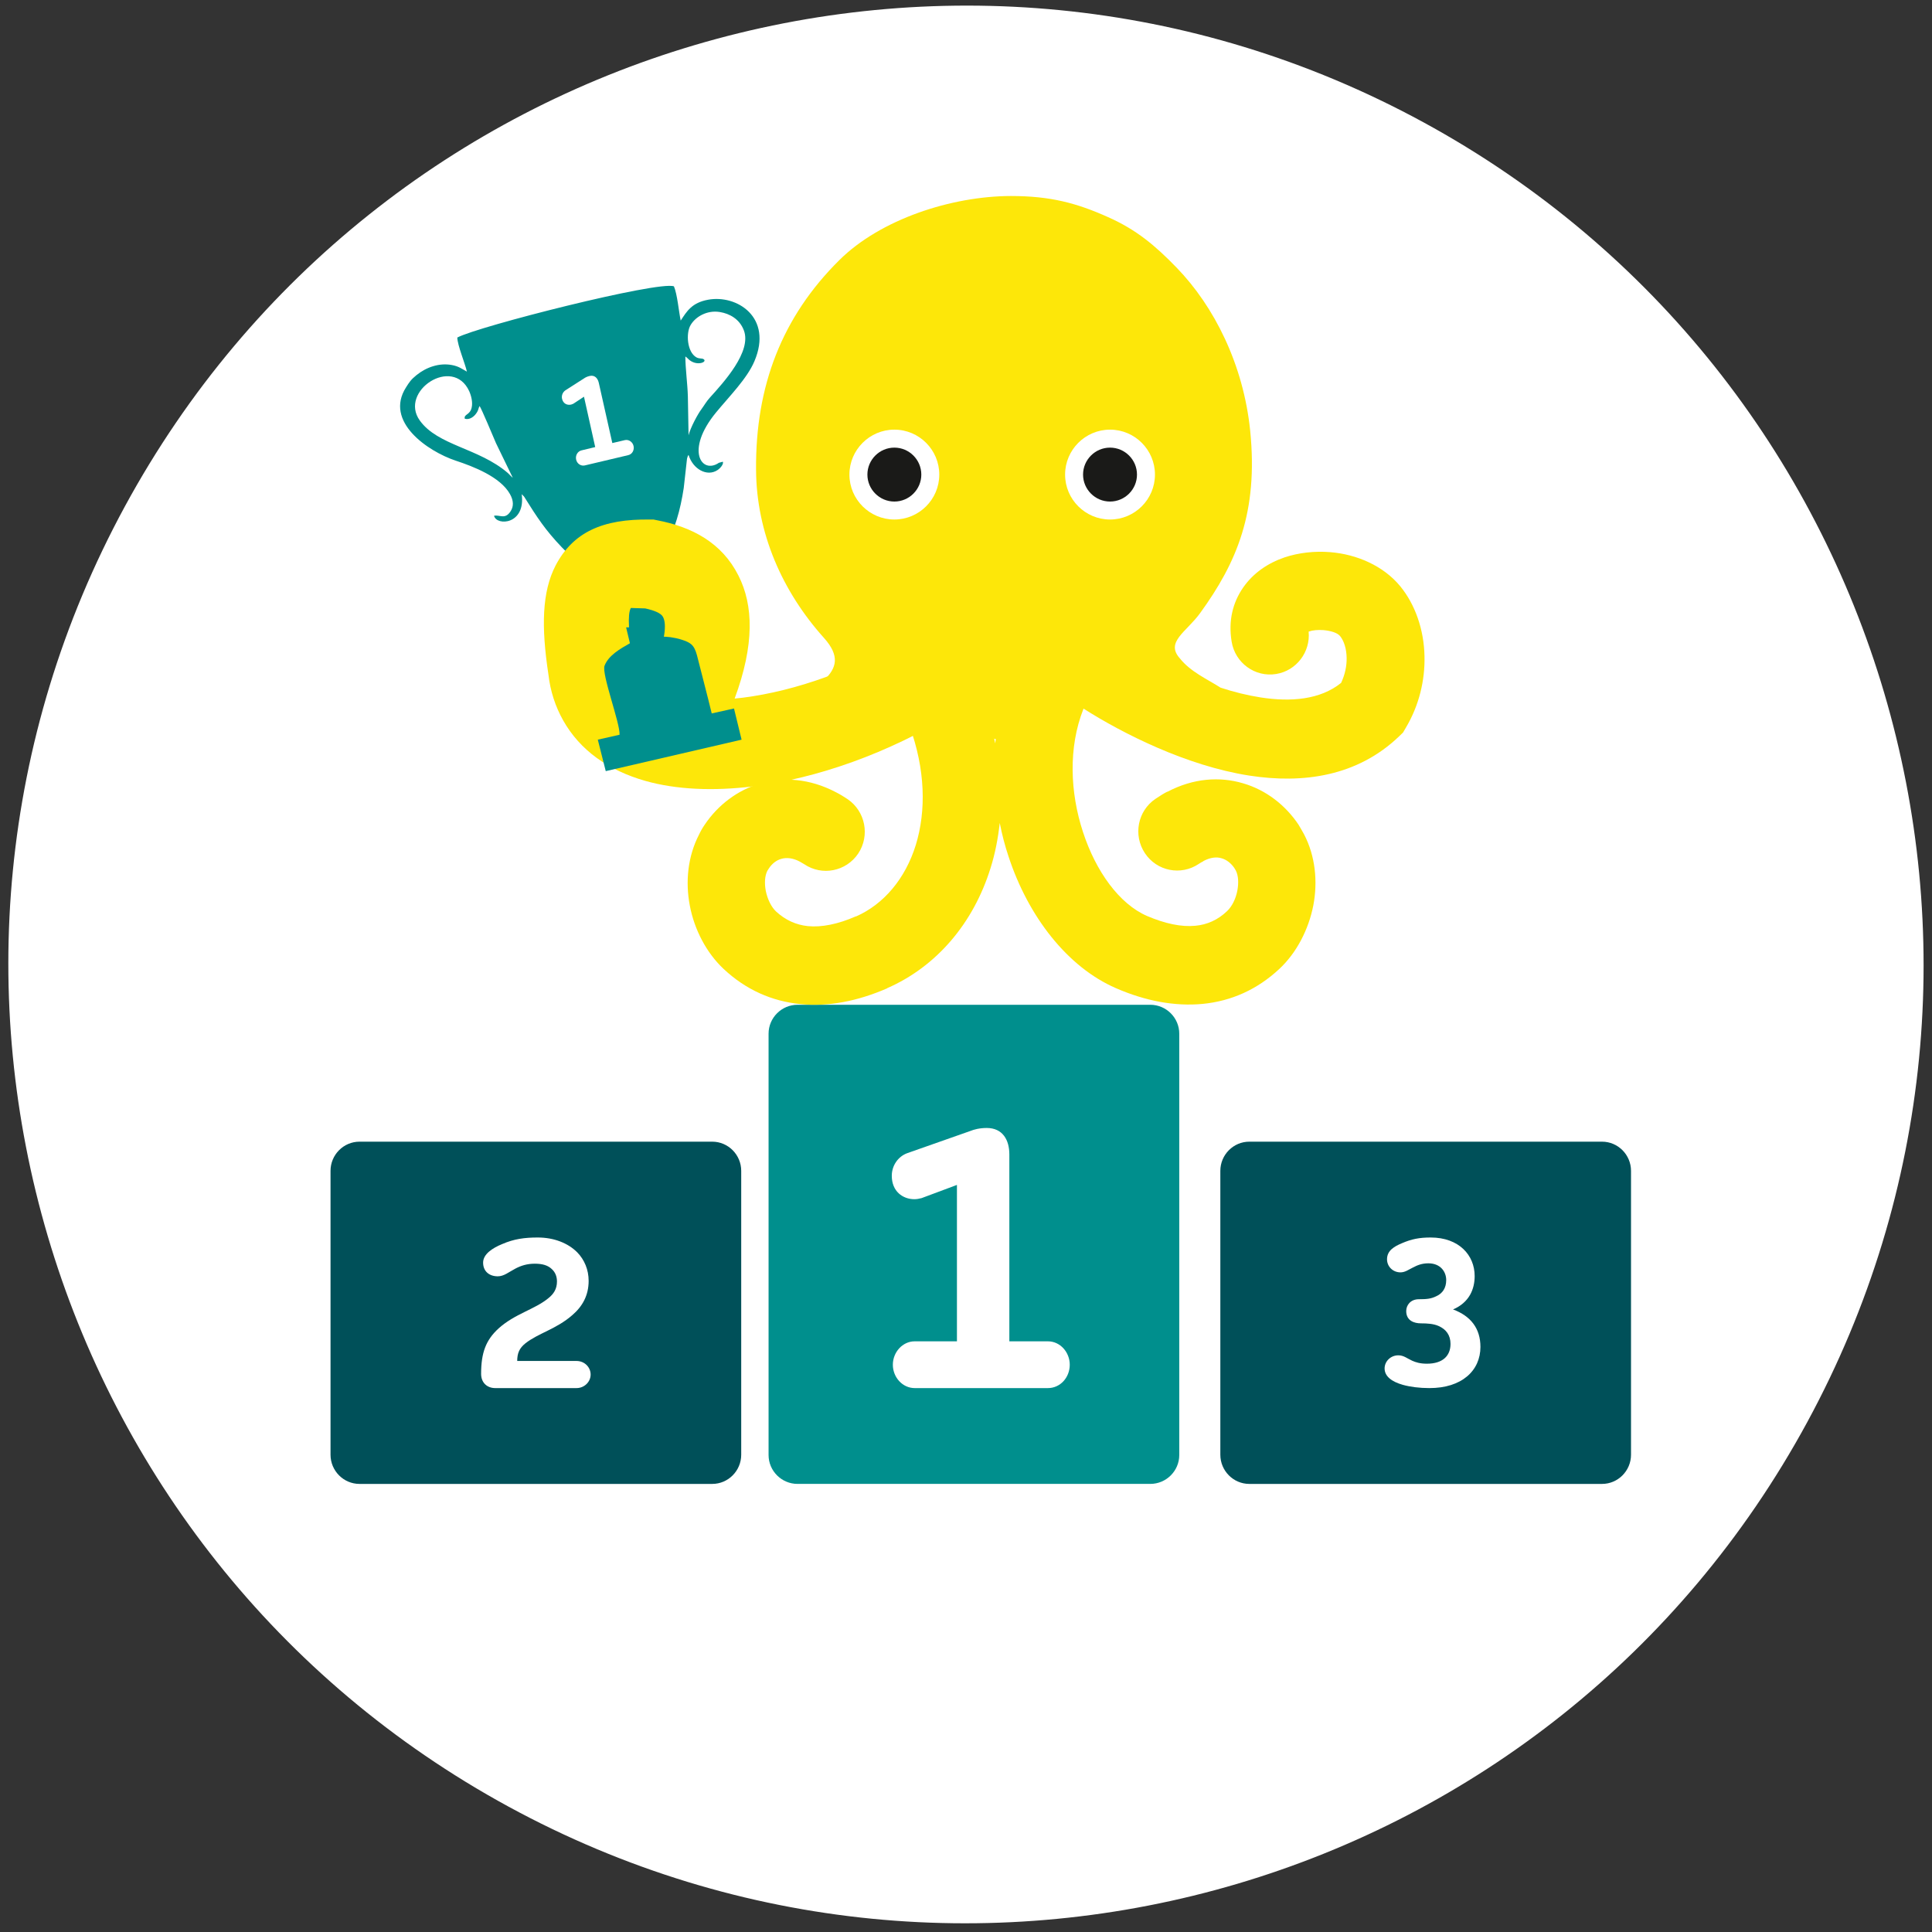
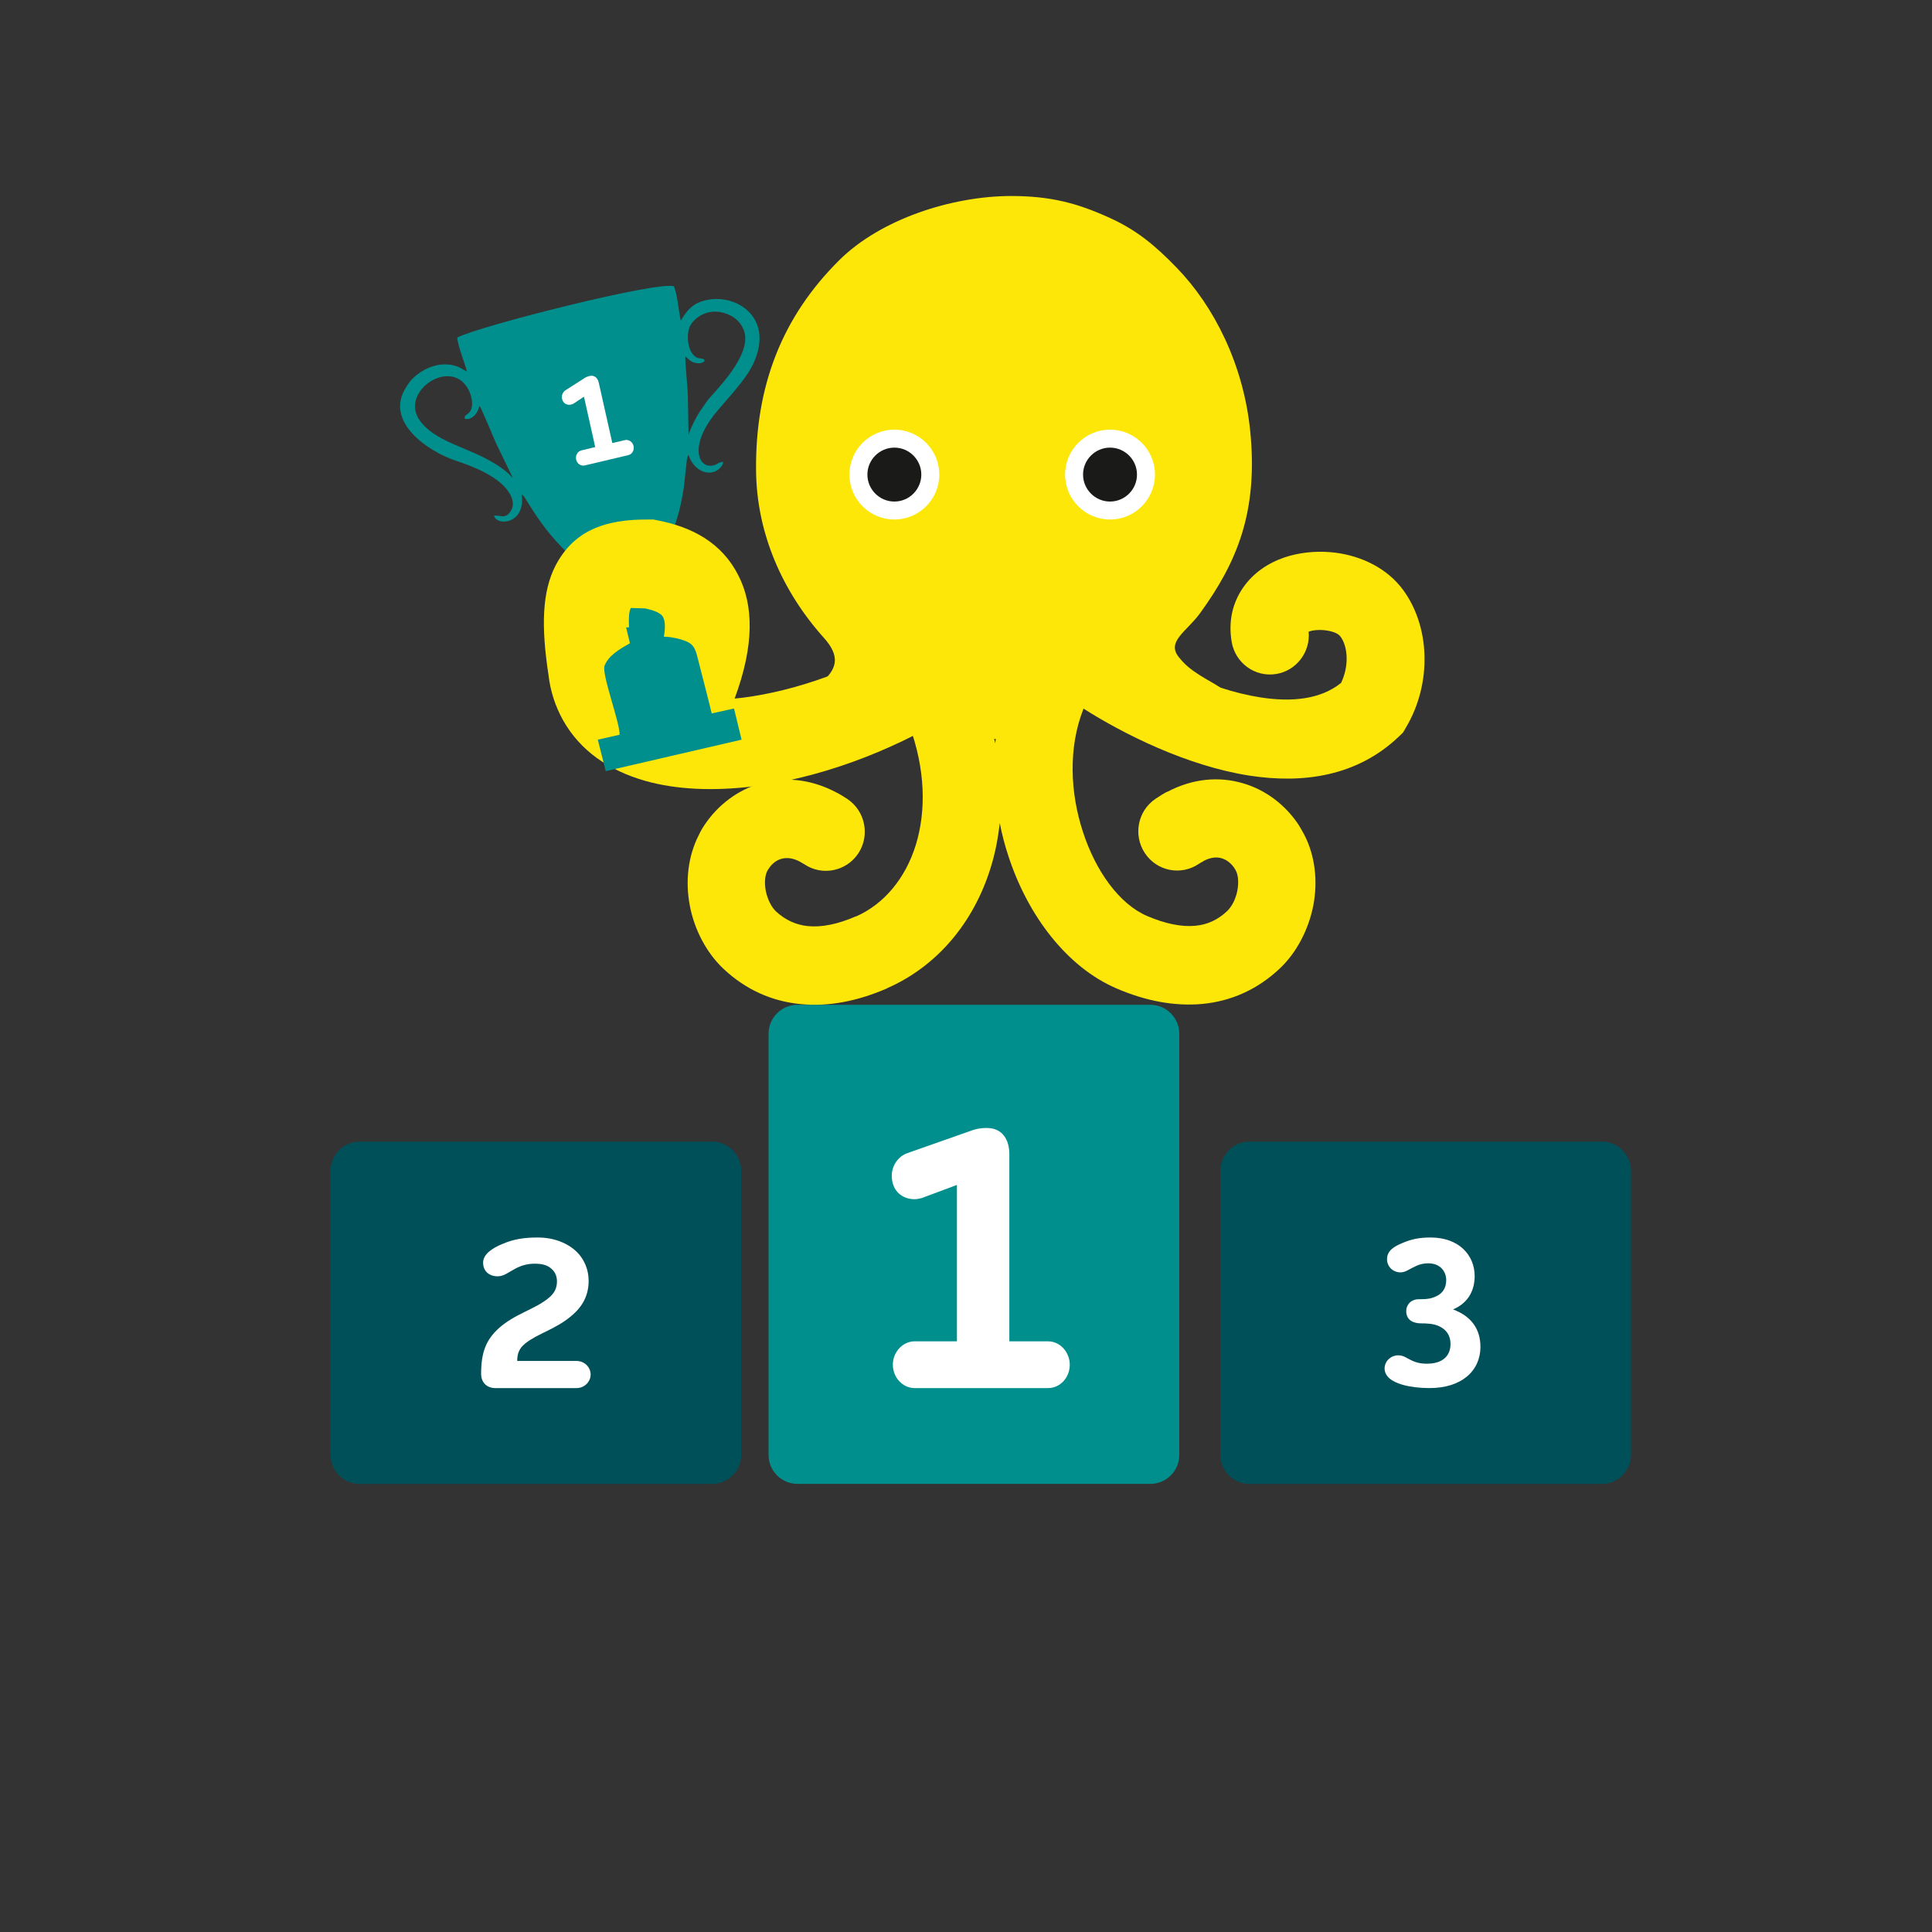
<svg xmlns="http://www.w3.org/2000/svg" width="138" height="138" viewBox="0 0 138 138" fill="none">
  <rect x="0" y="0" width="138" height="138" fill="#333333" stroke="none" />
-   <path d="M129.078 101.601C147.122 68.377 134.85 26.798 101.668 8.732C68.486 -9.334 26.96 2.955 8.916 36.178C-9.126 69.402 3.145 110.981 36.327 129.047C69.509 147.113 111.035 134.825 129.078 101.601Z" fill="white" />
  <path fill-rule="evenodd" clip-rule="evenodd" d="M89.236 81.548H114.432C115.571 81.548 116.501 82.485 116.501 83.632V103.91C116.501 105.057 115.571 105.994 114.432 105.994H89.236C88.097 105.994 87.167 105.057 87.167 103.91V83.632C87.167 82.485 88.097 81.548 89.236 81.548Z" fill="#005059" />
  <path fill-rule="evenodd" clip-rule="evenodd" d="M25.678 81.548H50.875C52.014 81.548 52.944 82.485 52.944 83.632V103.91C52.944 105.057 52.014 105.994 50.875 105.994H25.678C24.539 105.994 23.609 105.057 23.609 103.91V83.632C23.609 82.485 24.539 81.548 25.678 81.548Z" fill="#005059" />
  <path fill-rule="evenodd" clip-rule="evenodd" d="M56.967 71.77H82.164C83.303 71.77 84.233 72.698 84.233 73.834V103.929C84.233 105.065 83.303 105.993 82.164 105.993H56.967C55.828 105.993 54.898 105.065 54.898 103.929V73.834C54.898 72.698 55.828 71.77 56.967 71.77Z" fill="#008F8D" />
  <path fill-rule="evenodd" clip-rule="evenodd" d="M72.203 14C67.954 14.013 62.9 15.661 59.962 18.57C55.85 22.641 53.954 27.575 54.004 33.556C54.029 38.077 55.886 42.26 58.848 45.558C61.189 48.168 57.819 48.979 55.057 51.639L64.807 51.201C64.832 51.414 64.882 51.613 64.956 51.827C66.108 54.96 66.158 57.933 65.414 60.356C64.671 62.753 63.134 64.588 61.139 65.463V65.451C59.863 66.012 58.686 66.25 57.695 66.15C56.866 66.062 56.109 65.726 55.441 65.114C55.081 64.776 54.822 64.227 54.697 63.627C54.599 63.09 54.623 62.578 54.809 62.203L54.921 62.029C55.143 61.692 55.453 61.442 55.825 61.342C56.184 61.242 56.631 61.28 57.126 61.542C57.212 61.592 57.324 61.654 57.447 61.73C58.723 62.591 60.446 62.242 61.301 60.967C62.156 59.681 61.808 57.945 60.545 57.084C60.284 56.909 59.999 56.734 59.703 56.584C57.819 55.598 55.949 55.485 54.301 55.96C52.654 56.447 51.266 57.521 50.336 58.907C50.188 59.12 50.051 59.357 49.928 59.619C49.122 61.18 48.949 62.99 49.271 64.676C49.593 66.4 50.461 68.061 51.687 69.21C53.272 70.695 55.131 71.52 57.175 71.72C59.157 71.919 61.238 71.52 63.369 70.595V70.584C66.888 69.047 69.528 65.951 70.754 62.004C71.076 60.98 71.286 59.907 71.411 58.782C71.571 59.606 71.782 60.417 72.043 61.192C73.442 65.451 76.23 69.073 79.71 70.584C81.83 71.507 83.923 71.894 85.906 71.707C87.95 71.507 89.807 70.683 91.394 69.197C92.62 68.048 93.475 66.387 93.81 64.664C94.131 62.979 93.958 61.154 93.153 59.606C93.017 59.357 92.881 59.12 92.745 58.895C91.815 57.508 90.427 56.422 88.779 55.947C87.132 55.461 85.249 55.573 83.378 56.56V56.547C83.13 56.672 82.858 56.846 82.536 57.059C81.26 57.921 80.925 59.656 81.78 60.943C82.635 62.229 84.356 62.567 85.633 61.704C85.707 61.654 85.806 61.592 85.955 61.517V61.505C86.45 61.242 86.897 61.192 87.255 61.305C87.615 61.405 87.937 61.667 88.16 61.991L88.272 62.179C88.458 62.541 88.483 63.066 88.384 63.603C88.272 64.202 87.999 64.752 87.64 65.088C86.983 65.713 86.215 66.051 85.385 66.125C84.382 66.225 83.216 65.975 81.929 65.426C79.947 64.564 78.274 62.242 77.357 59.432C76.428 56.609 76.303 53.388 77.382 50.652L77.395 50.615C80.182 52.389 84.74 54.698 89.226 55.398C93.091 55.998 96.957 55.448 99.93 52.601L100.215 52.326L100.413 51.988C101.379 50.366 101.788 48.567 101.75 46.881C101.713 44.97 101.082 43.173 100.016 41.873C98.814 40.412 96.907 39.588 94.999 39.438C93.909 39.351 92.769 39.475 91.754 39.813C90.551 40.225 89.511 40.936 88.792 41.974C88.061 43.035 87.726 44.322 87.974 45.833C88.222 47.355 89.647 48.392 91.158 48.142C92.607 47.905 93.611 46.568 93.475 45.12L93.499 45.107C93.784 45.008 94.144 44.983 94.528 45.008C95.061 45.057 95.519 45.194 95.718 45.432C96.003 45.782 96.176 46.343 96.188 46.981C96.201 47.555 96.077 48.179 95.792 48.779C94.306 49.978 92.212 50.153 90.044 49.816C89.09 49.666 88.123 49.428 87.182 49.117C86.227 48.504 85.038 47.992 84.27 47.019C83.229 45.857 84.74 45.146 85.72 43.797C88.347 40.175 89.882 36.578 89.3 30.771C88.816 26.026 86.722 21.88 84.047 19.12C82.51 17.534 81.173 16.41 79.153 15.511C76.899 14.499 75.016 14 72.203 14ZM71.089 53.1L71.014 52.762L71.076 52.788L71.126 52.775L71.089 53.1Z" fill="#FDE709" />
  <path fill-rule="evenodd" clip-rule="evenodd" d="M63.882 37.108C65.645 37.108 67.092 35.673 67.092 33.899C67.092 32.136 65.658 30.689 63.882 30.689C62.121 30.689 60.673 32.125 60.673 33.899C60.673 35.673 62.121 37.108 63.882 37.108Z" fill="white" />
  <path fill-rule="evenodd" clip-rule="evenodd" d="M63.883 35.825C64.943 35.825 65.808 34.959 65.808 33.899C65.808 32.838 64.943 31.973 63.883 31.973C62.824 31.973 61.957 32.838 61.957 33.899C61.957 34.959 62.824 35.825 63.883 35.825Z" fill="#1A1A18" />
  <path fill-rule="evenodd" clip-rule="evenodd" d="M79.288 37.108C81.05 37.108 82.497 35.673 82.497 33.899C82.497 32.136 81.063 30.689 79.288 30.689C77.526 30.689 76.078 32.125 76.078 33.899C76.078 35.673 77.526 37.108 79.288 37.108Z" fill="white" />
  <path fill-rule="evenodd" clip-rule="evenodd" d="M79.287 35.825C80.347 35.825 81.213 34.959 81.213 33.899C81.213 32.838 80.347 31.973 79.287 31.973C78.228 31.973 77.361 32.838 77.361 33.899C77.361 34.959 78.228 35.825 79.287 35.825Z" fill="#1A1A18" />
  <path fill-rule="evenodd" clip-rule="evenodd" d="M48.954 25.461C49.144 25.588 49.17 25.691 49.374 25.805C49.922 26.124 50.534 25.831 50.253 25.653C50.126 25.576 49.961 25.64 49.744 25.526C49.068 25.143 48.991 23.792 49.322 23.231C49.681 22.608 50.522 22.135 51.427 22.289C52.115 22.403 52.828 22.786 53.134 23.601C53.708 25.117 51.681 27.322 50.713 28.392C50.457 28.672 50.305 28.953 50.1 29.233C49.846 29.564 49.311 30.558 49.183 31.093L49.133 28.302C49.107 27.399 48.954 26.302 48.954 25.461ZM36.627 34.126C36.486 34.011 36.423 33.923 36.27 33.782C34.192 31.998 31.273 31.833 29.985 30.035C28.482 27.945 32.343 25.384 33.517 27.945C33.669 28.29 33.771 28.736 33.695 29.093C33.581 29.666 33.121 29.564 33.198 29.908C33.491 29.998 33.771 29.82 33.938 29.628C34.205 29.31 34.141 29.207 34.256 29.003C34.37 29.132 35.263 31.272 35.428 31.654L36.627 34.126ZM32.663 24.111C32.687 24.696 33.198 25.894 33.351 26.545C32.981 26.341 32.764 26.162 32.268 26.072C31.375 25.907 30.445 26.227 29.744 26.799C29.348 27.117 29.221 27.322 29.004 27.666C27.435 30.113 30.559 32.24 32.547 32.903C33.822 33.323 35.735 34.063 36.423 35.286C36.69 35.757 36.703 36.177 36.462 36.534C36.066 37.133 35.697 36.751 35.288 36.841C35.48 37.592 37.558 37.465 37.264 35.299L37.417 35.452C37.443 35.477 37.481 35.54 37.494 35.566C38.347 36.929 38.96 37.873 40.132 39.095C40.693 39.682 41.165 40.09 41.828 40.497C43.178 41.325 43.242 41.007 43.881 41.288L44.186 42.574C43.459 43.008 42.606 43.518 42.312 44.32C42.083 44.983 43.472 48.818 43.421 49.685L41.815 50.066L42.402 52.513L51.923 49.901L51.859 47.658L50.216 48.04C49.871 46.537 49.489 45.034 49.133 43.542C48.916 42.664 48.609 42.523 47.985 42.307C47.781 42.23 47.437 42.142 47.168 42.116C46.072 41.976 46.392 42.408 46.009 40.765C46.442 40.268 46.927 40.166 47.488 39.108C47.908 38.318 48.073 37.974 48.342 37.095C48.559 36.407 48.724 35.605 48.839 34.852L49.068 32.801C49.081 32.725 49.081 32.712 49.107 32.648C49.144 32.521 49.12 32.597 49.183 32.495C49.489 33.502 50.496 34.075 51.248 33.579C51.452 33.45 51.706 33.145 51.631 32.979L51.35 33.056C50.126 33.897 48.916 32.177 51.145 29.463C52.089 28.315 53.364 27.042 53.886 25.805C55.225 22.658 52.624 21.027 50.573 21.41C49.412 21.625 49.056 22.238 48.621 22.9C48.482 22.225 48.38 21.027 48.138 20.453C47.028 20.046 34.116 23.321 32.663 24.111Z" fill="#008F8D" />
  <path fill-rule="evenodd" clip-rule="evenodd" d="M65.075 45.417C66.523 44.529 68.393 45.039 69.242 46.553C70.091 48.068 69.604 50.029 68.157 50.917C63.441 53.83 58.3 55.607 53.81 56.168C50.953 56.521 48.296 56.403 46.086 55.776C43.479 55.032 41.434 53.608 40.223 51.452C39.674 50.473 39.313 49.388 39.176 48.199C38.651 44.751 38.714 42.27 39.687 40.389C40.935 38.011 43.043 37.057 46.424 37.11H46.686L46.935 37.161C49.418 37.633 51.564 38.756 52.749 41.119C53.81 43.209 53.91 46.031 52.474 49.898L53.086 49.832C56.829 49.349 61.108 47.86 65.075 45.417ZM45.475 48.212C45.676 48.578 46.038 48.892 46.524 49.14C46.486 48.67 46.561 48.186 46.736 47.729C47.509 45.73 47.635 44.607 47.36 44.072C47.223 43.797 46.736 43.602 46.086 43.458C45.377 43.445 45.052 43.418 45.052 43.431V43.444C44.814 43.902 44.901 45.182 45.226 47.285L45.251 47.429C45.276 47.755 45.351 48.017 45.475 48.212Z" fill="#FDE709" />
  <path fill-rule="evenodd" clip-rule="evenodd" d="M44.722 44.811H46.893C47.078 45.678 46.979 45.396 47.891 45.513C48.15 45.549 48.471 45.618 48.68 45.689C49.285 45.888 49.58 46.018 49.789 46.825C50.135 48.207 50.504 49.578 50.838 50.959L52.429 50.607L52.97 52.833L43.268 55.081L42.7 52.833L44.254 52.482C44.304 51.673 42.959 48.149 43.182 47.552C43.465 46.814 44.291 46.345 44.994 45.947L44.722 44.811Z" fill="#008F8D" />
  <path fill-rule="evenodd" clip-rule="evenodd" d="M72.096 95.8V82.454C72.096 81.434 71.626 80.57 70.482 80.57C69.966 80.57 69.572 80.677 69.31 80.784L64.787 82.375C64.14 82.619 63.699 83.259 63.699 83.987C63.699 85.094 64.479 85.657 65.313 85.657C65.473 85.657 65.651 85.627 65.829 85.579L68.353 84.637V95.809H65.332C64.469 95.809 63.775 96.586 63.775 97.48C63.775 98.392 64.478 99.149 65.332 99.149H74.854C75.735 99.149 76.411 98.392 76.411 97.48C76.411 96.596 75.735 95.809 74.854 95.809H72.096V95.8Z" fill="white" />
  <path fill-rule="evenodd" clip-rule="evenodd" d="M36.943 97.231C36.943 96.643 37.105 96.292 37.531 95.95C38.464 95.219 39.743 94.934 40.879 93.937C41.61 93.311 42.046 92.522 42.046 91.488C42.046 90.691 41.742 89.978 41.234 89.456C40.585 88.801 39.581 88.393 38.413 88.393C37.46 88.393 36.709 88.498 35.877 88.859C35.157 89.153 34.508 89.589 34.508 90.187C34.508 90.814 34.954 91.165 35.552 91.165C35.999 91.165 36.324 90.871 36.831 90.605C37.217 90.405 37.643 90.264 38.2 90.264C38.758 90.264 39.134 90.387 39.398 90.633C39.702 90.899 39.783 91.241 39.783 91.536C39.783 92.067 39.55 92.427 39.164 92.732C38.2 93.528 36.77 93.842 35.614 94.887C34.71 95.712 34.365 96.615 34.365 98.133C34.365 98.77 34.801 99.149 35.369 99.149H41.184C41.731 99.149 42.188 98.712 42.188 98.181C42.188 97.649 41.742 97.212 41.184 97.212H36.943V97.231Z" fill="white" />
  <path fill-rule="evenodd" clip-rule="evenodd" d="M105.745 96.21C105.745 94.89 105.055 94.001 103.789 93.532C104.959 93.027 105.333 92.072 105.333 91.146C105.333 89.656 104.212 88.393 102.189 88.393C101.383 88.393 100.818 88.505 100.128 88.805C99.62 89.02 99.073 89.31 99.073 89.947C99.073 90.471 99.495 90.883 100.032 90.883C100.367 90.883 100.598 90.696 100.942 90.528C101.231 90.378 101.556 90.237 102.025 90.237C102.889 90.237 103.301 90.837 103.301 91.435C103.301 92.006 103.033 92.39 102.592 92.587C102.217 92.774 101.901 92.802 101.345 92.802C100.75 92.802 100.444 93.232 100.444 93.645C100.444 94.337 101.01 94.525 101.498 94.525C101.939 94.525 102.409 94.552 102.773 94.721C103.291 94.955 103.608 95.367 103.608 95.995C103.608 96.855 103.042 97.407 101.92 97.407C101.431 97.407 101.115 97.305 100.866 97.192C100.492 97.024 100.271 96.809 99.878 96.809C99.332 96.809 98.9 97.239 98.9 97.745C98.9 98.325 99.437 98.699 100.195 98.915C100.732 99.065 101.403 99.149 102.083 99.149C104.422 99.159 105.745 97.894 105.745 96.21Z" fill="white" />
  <path fill-rule="evenodd" clip-rule="evenodd" d="M43.737 31.647L42.77 27.341C42.694 27.014 42.477 26.766 42.107 26.857C41.941 26.897 41.814 26.962 41.739 27.014L40.388 27.878C40.197 28.009 40.096 28.245 40.145 28.48C40.222 28.833 40.515 28.964 40.795 28.898C40.846 28.885 40.898 28.86 40.961 28.833L41.713 28.336L42.515 31.934L41.535 32.17C41.255 32.236 41.089 32.536 41.152 32.824C41.216 33.126 41.496 33.309 41.776 33.244L44.871 32.511C45.165 32.445 45.318 32.144 45.254 31.856C45.19 31.568 44.91 31.372 44.63 31.438L43.737 31.647Z" fill="white" />
</svg>